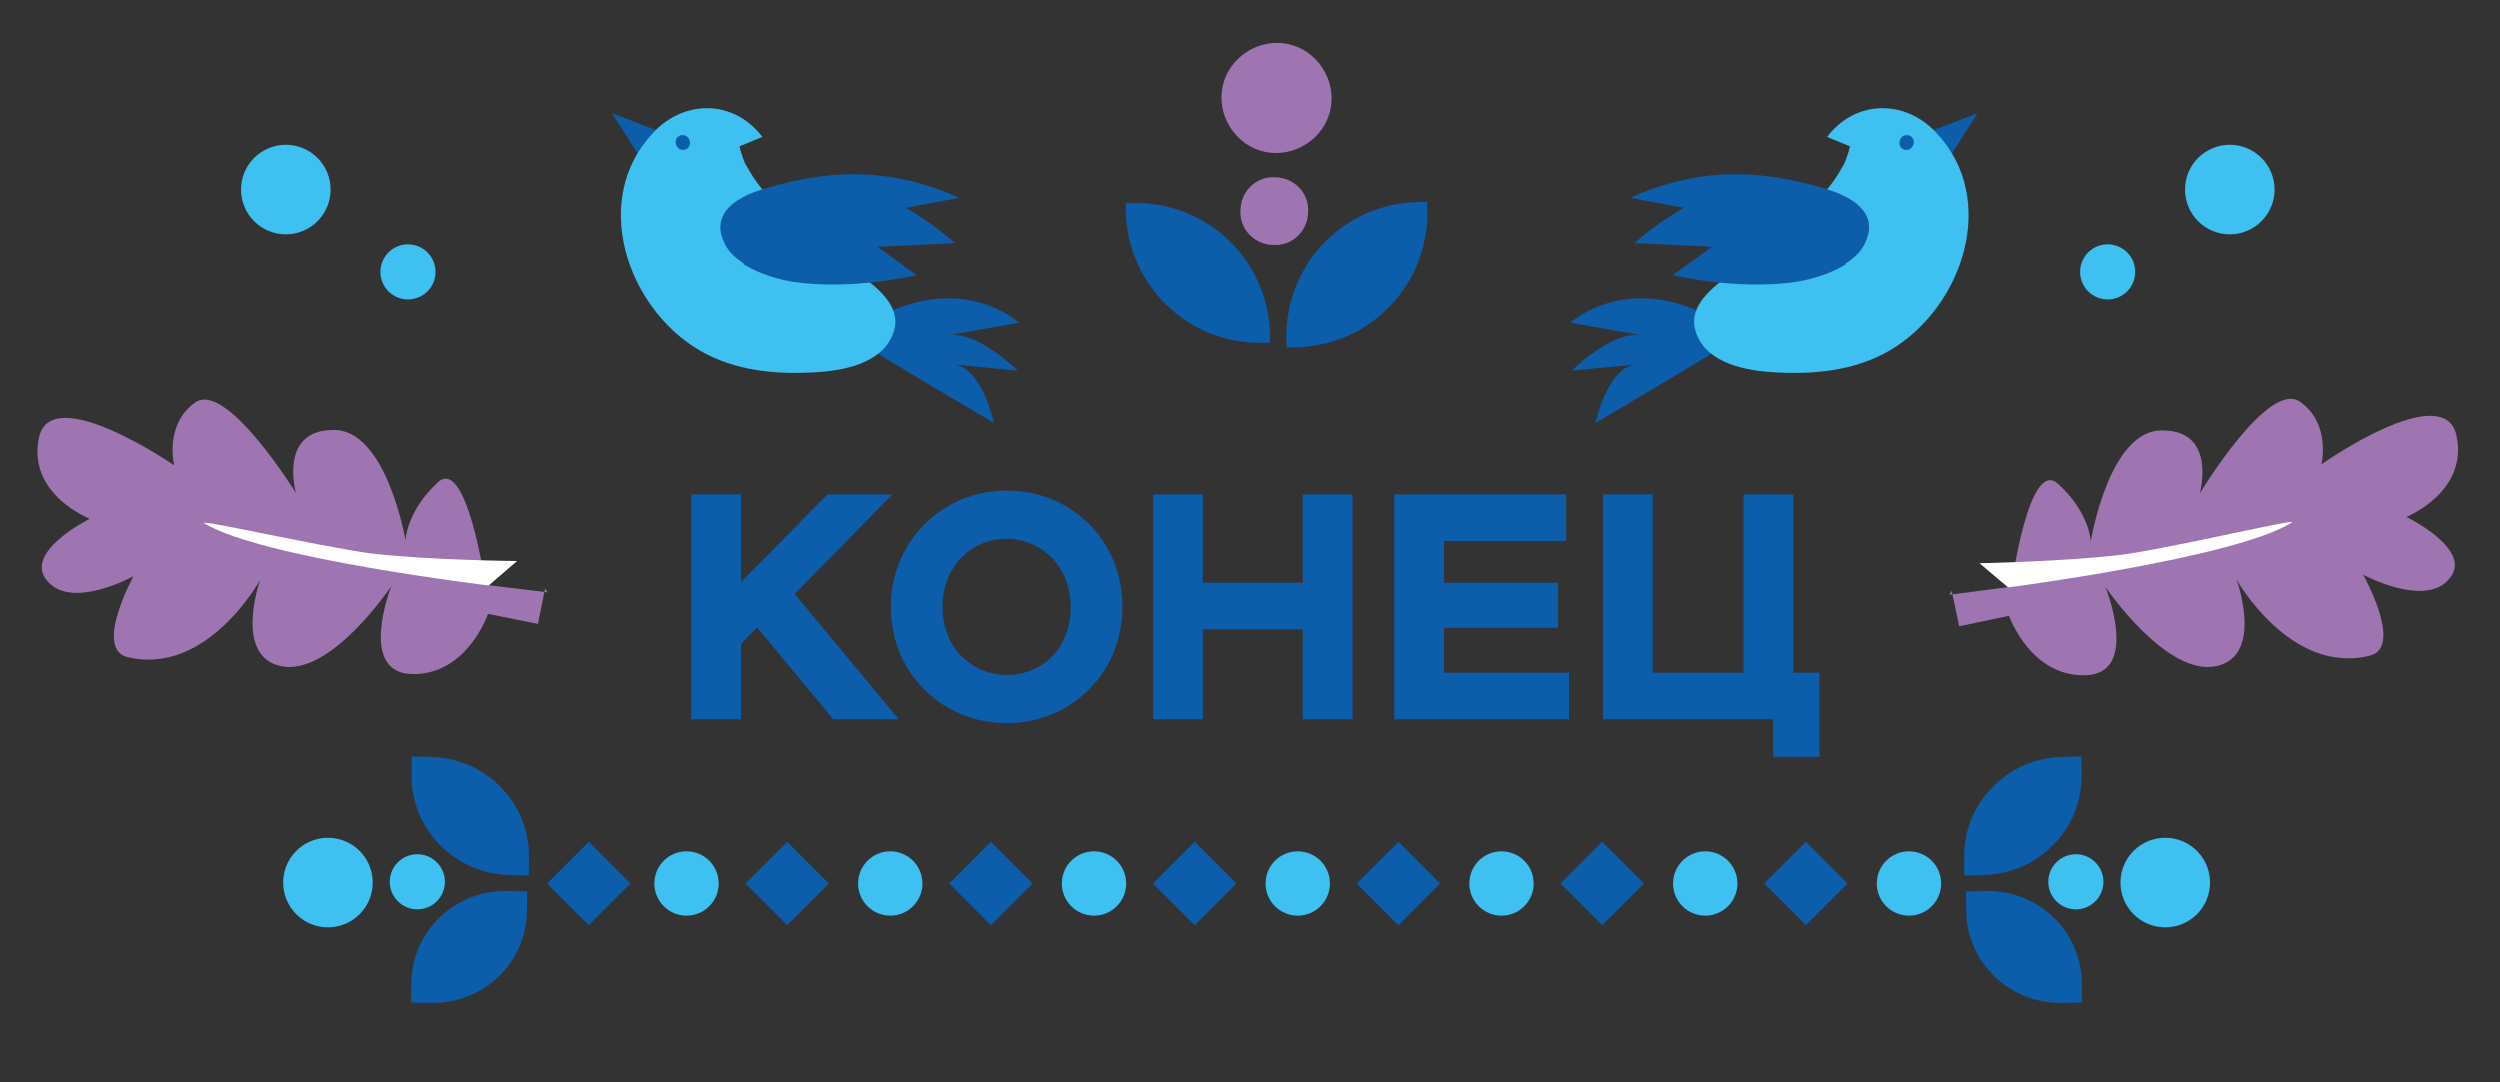
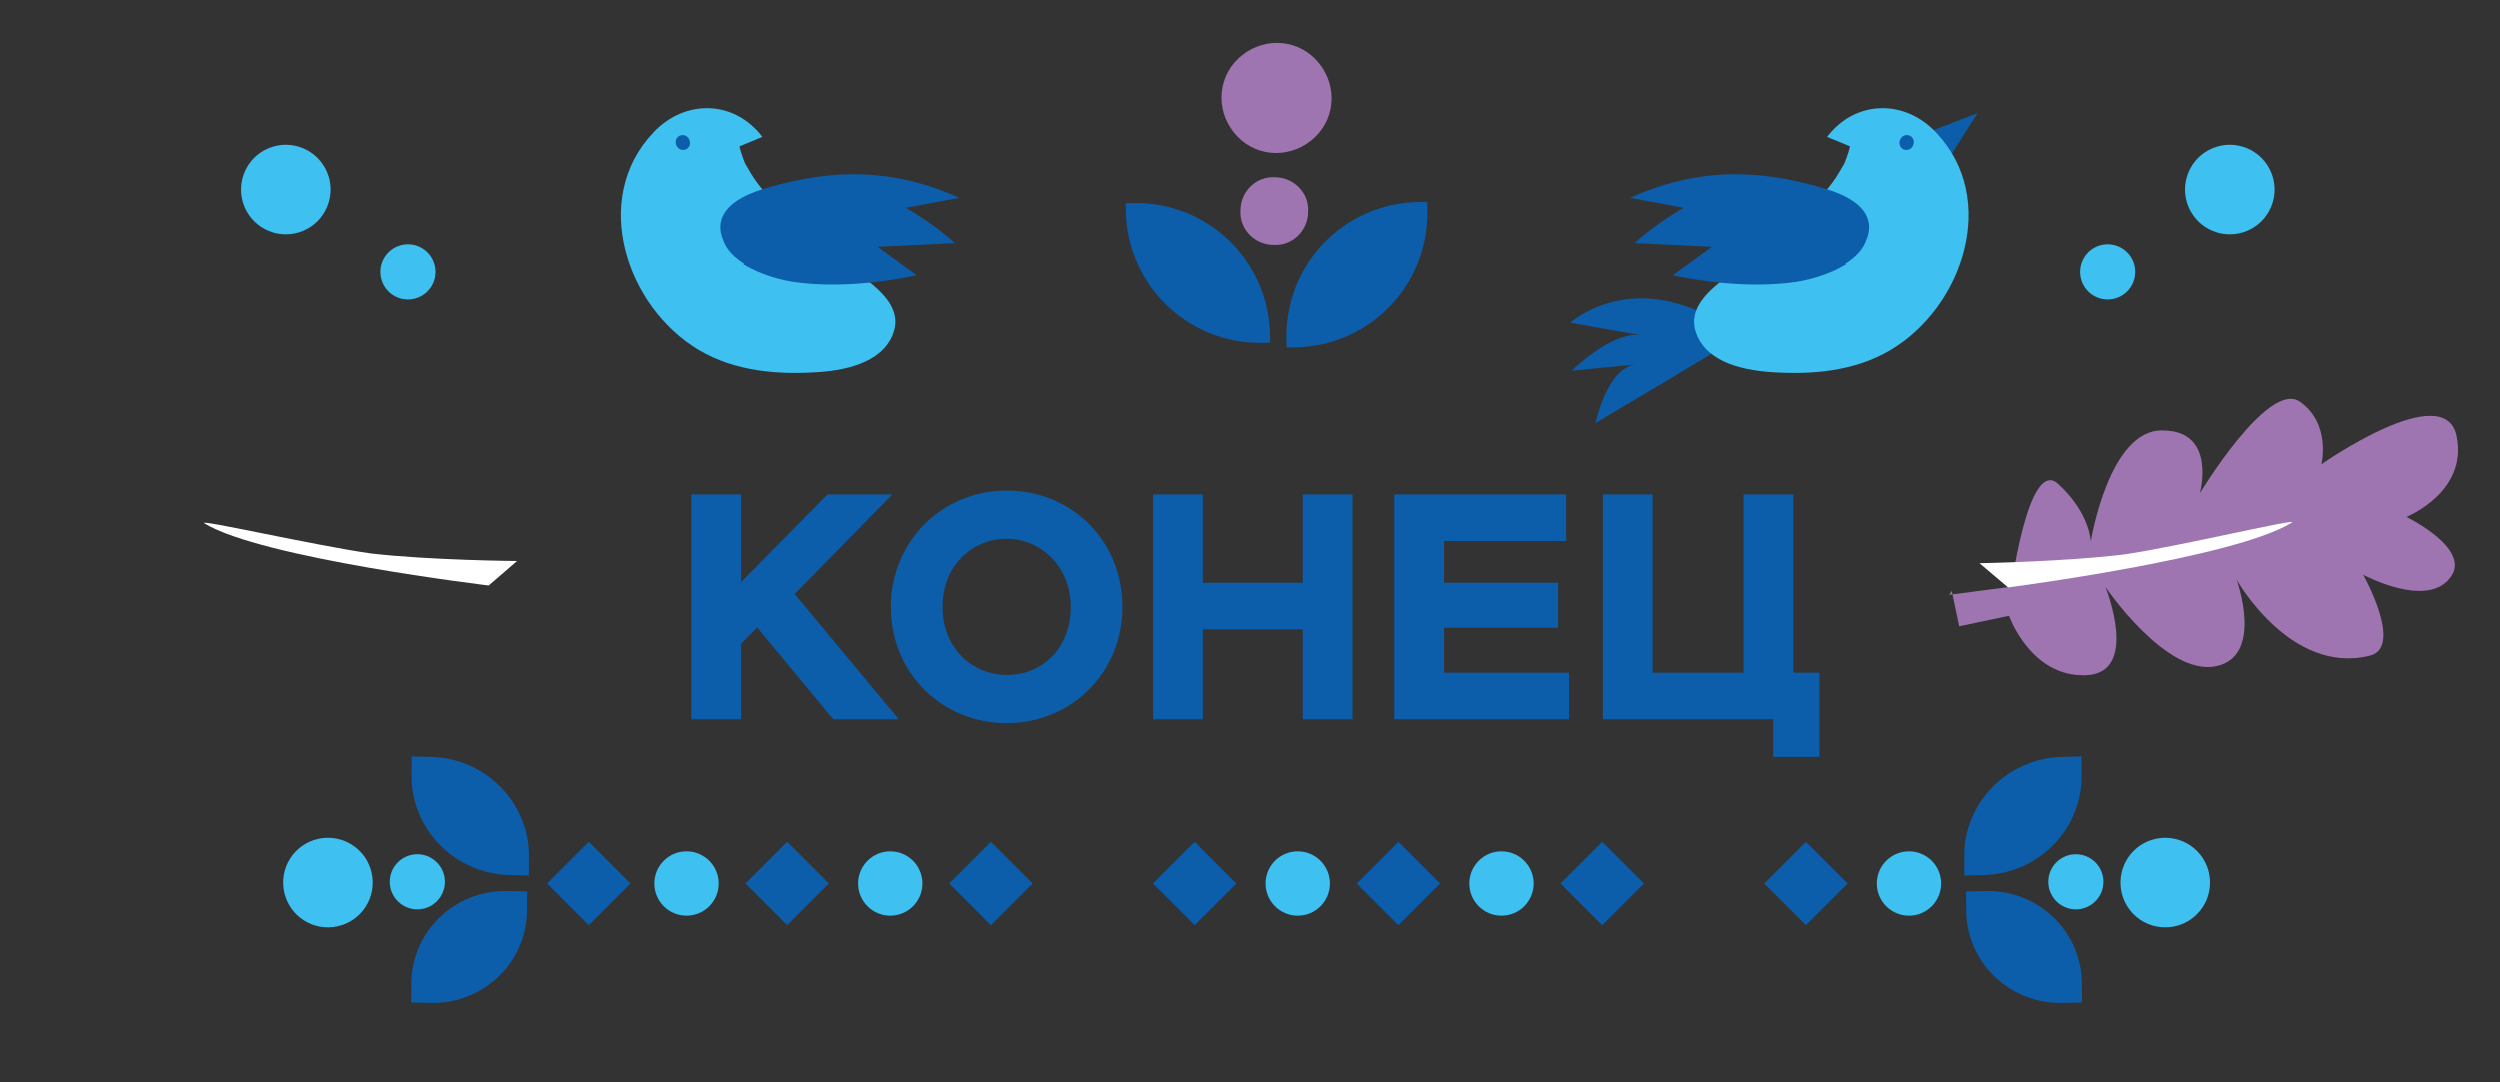
<svg xmlns="http://www.w3.org/2000/svg" width="358" height="155" viewBox="0 0 358 155" fill="none">
  <rect x="0" y="0" width="358" height="155" fill="#333333" stroke="none" />
  <path d="M177.159 19.507C174.141 16.33 174.141 11.405 177.318 8.387C180.496 5.368 185.421 5.368 188.439 8.545C191.458 11.723 191.458 16.648 188.28 19.666C185.103 22.684 180.178 22.684 177.159 19.507Z" fill="#9F75B1" />
  <path d="M182.399 35.076C179.698 35.076 177.474 32.852 177.633 30.151C177.633 27.45 179.857 25.226 182.558 25.385C185.259 25.385 187.483 27.609 187.324 30.31C187.324 33.011 185.1 35.235 182.399 35.076Z" fill="#9F75B1" />
  <path d="M203.099 28.931L204.37 28.909L204.392 30.18C204.578 40.822 196.15 49.55 185.507 49.735L184.237 49.758L184.214 48.487C184.029 37.844 192.457 29.117 203.099 28.931Z" fill="#0C5DAA" />
  <path d="M181.888 49.072L180.776 49.091C170.133 49.277 161.406 40.849 161.22 30.207L161.201 29.095L162.313 29.075C172.955 28.89 181.683 37.317 181.868 47.96L181.891 49.23L181.888 49.072Z" fill="#0C5DAA" />
  <path d="M98.991 103V70.8H106.121V83.358L118.495 70.8H127.787L113.803 85.06L128.707 103H119.323L108.421 89.844L106.121 92.19V103H98.991ZM127.568 86.9C127.568 77.608 134.836 70.248 144.174 70.248C153.374 70.248 160.734 77.332 160.734 86.9C160.734 96.376 153.374 103.552 144.174 103.552C134.974 103.552 127.568 96.468 127.568 86.9ZM134.974 86.9C134.974 92.88 139.298 96.652 144.174 96.652C149.234 96.652 153.328 92.88 153.328 86.9C153.328 80.92 148.866 77.148 144.174 77.148C139.298 77.148 134.974 80.92 134.974 86.9ZM186.552 103V90.12H172.246V103H165.116V70.8H172.246V83.45H186.552V70.8H193.682V103H186.552ZM199.661 103V70.8H224.271V77.47H206.791V83.45H223.121V89.89H206.791V96.33H224.685V103H199.661ZM229.534 103V70.8H236.664V96.33H249.682V70.8H256.812V96.33H260.538V108.382H253.914V103H229.534Z" fill="#0C5DAA" />
  <path d="M317.433 33.279C320.828 34.313 324.408 32.399 325.442 29.02C326.476 25.625 324.562 22.045 321.183 21.011C317.788 19.977 314.208 21.89 313.174 25.27C312.14 28.665 314.054 32.245 317.433 33.279Z" fill="#3EC0F0" />
  <path d="M298.332 40.787C299.355 42.709 301.75 43.442 303.672 42.419C305.594 41.397 306.326 39.002 305.304 37.08C304.282 35.158 301.887 34.426 299.965 35.448C298.043 36.47 297.31 38.865 298.332 40.787Z" fill="#3EC0F0" />
  <path d="M42.805 33.279C39.41 34.313 35.83 32.399 34.796 29.02C33.762 25.625 35.676 22.045 39.055 21.011C42.45 19.977 46.03 21.89 47.064 25.27C48.098 28.665 46.184 32.245 42.805 33.279Z" fill="#3EC0F0" />
  <path d="M61.906 40.787C60.884 42.709 58.489 43.442 56.567 42.419C54.645 41.397 53.912 39.002 54.934 37.08C55.956 35.158 58.351 34.426 60.273 35.448C62.196 36.47 62.928 38.865 61.906 40.787Z" fill="#3EC0F0" />
  <path d="M246.584 49.69C246.482 49.937 228.477 60.572 228.477 60.572C228.477 60.572 230.084 52.845 234.114 52.198L225.065 53.083C225.065 53.083 230.493 47.66 234.711 47.959L224.874 46.203C224.874 46.203 233.259 38.531 245.958 45.958" fill="#0C5DAA" />
  <path d="M283.16 16.21L277.668 24.934L276.101 18.931L283.16 16.21Z" fill="#0C5DAA" />
  <path d="M250.059 37.093C252.667 34.989 255.47 33.111 258.005 30.832C259.586 29.46 261.094 27.914 262.406 26.142C263.063 25.256 263.595 24.319 264.128 23.382C264.486 22.517 265.078 20.736 264.852 20.932L261.64 19.603C265.752 14.214 272.828 14.249 277.241 18.97C286.314 28.514 281.064 43.994 270.711 50.127C265.535 53.194 259.396 53.692 253.491 53.273C249.274 52.975 243.727 51.692 242.667 46.912C242.084 43.776 244.917 41.476 247.073 39.764C248.027 38.857 249.054 38.124 250.132 37.268L250.059 37.093Z" fill="#3EC0F0" />
  <path d="M272.742 21.449C271.456 21.061 271.976 19.105 273.313 19.37C274.6 19.758 274.08 21.713 272.742 21.449Z" fill="#0C5DAA" />
  <path d="M264.255 37.759C265.631 36.882 266.811 35.779 267.301 34.245C268.171 32.145 267.886 28.988 261.453 27.049C250.79 23.793 242.142 24.41 233.43 28.328L241.085 29.76C241.085 29.76 237.11 32.022 234.072 34.816L245.14 35.346L239.554 39.401C239.554 39.401 248.765 41.621 257.247 40.357C260.506 39.825 263.002 38.688 264.379 37.81L264.255 37.759Z" fill="#0C5DAA" />
-   <path d="M124.229 49.69C124.331 49.937 142.335 60.572 142.335 60.572C142.335 60.572 140.729 52.845 136.698 52.198L145.747 53.083C145.747 53.083 140.319 47.66 136.102 47.959L145.938 46.203C145.938 46.203 137.553 38.531 124.855 45.958" fill="#0C5DAA" />
-   <path d="M87.652 16.21L93.145 24.934L94.712 18.931L87.652 16.21Z" fill="#0C5DAA" />
  <path d="M120.753 37.093C118.146 34.989 115.342 33.111 112.807 30.832C111.227 29.46 109.718 27.914 108.406 26.142C107.75 25.256 107.217 24.319 106.685 23.382C106.327 22.517 105.734 20.736 105.96 20.932L109.172 19.603C105.061 14.214 97.984 14.249 93.571 18.97C84.498 28.514 89.748 43.994 100.101 50.127C105.278 53.194 111.417 53.692 117.321 53.273C121.539 52.975 127.085 51.692 128.145 46.912C128.729 43.776 125.896 41.476 123.74 39.764C122.785 38.857 121.759 38.124 120.681 37.268L120.753 37.093Z" fill="#3EC0F0" />
  <path d="M98.07 21.449C99.357 21.061 98.837 19.105 97.499 19.37C96.213 19.758 96.733 21.713 98.07 21.449Z" fill="#0C5DAA" />
  <path d="M106.557 37.759C105.181 36.882 104.001 35.779 103.511 34.245C102.642 32.145 102.927 28.988 109.36 27.049C120.022 23.793 128.671 24.41 137.383 28.328L129.728 29.76C129.728 29.76 133.703 32.022 136.74 34.816L125.673 35.346L131.258 39.401C131.258 39.401 122.048 41.621 113.566 40.357C110.307 39.825 107.81 38.688 106.434 37.81L106.557 37.759Z" fill="#0C5DAA" />
-   <path d="M78.424 84.816L69.517 83.748C69.517 83.748 66.809 64.96 62.605 69.157C58.171 73.308 58.075 77.369 58.075 77.369C58.075 77.369 55.319 61.213 47.565 61.576C39.857 61.708 42.388 70.618 42.388 70.618C42.388 70.618 32.431 54.456 27.952 57.636C23.472 60.818 24.945 66.634 24.945 66.634C24.945 66.634 7.231 54.435 5.562 62.741C3.94 70.817 12.846 74.286 12.846 74.286C12.846 74.286 3.241 79.078 6.746 83.143C10.204 87.438 19.116 82.507 19.116 82.507C19.116 82.507 13.431 92.887 18.23 94.091C29.674 96.869 37.255 83.029 37.255 83.029C37.255 83.029 33.369 94.011 40.291 95.401C47.444 96.838 56.039 83.921 56.039 83.921C56.039 83.921 51.137 96.379 59.029 96.524C66.922 96.669 69.883 87.902 69.883 87.902L77.036 89.338C77.082 89.108 78.055 84.262 78.055 84.262L78.424 84.816Z" fill="#9F75B1" />
  <path d="M69.981 83.841C69.981 83.841 37.398 79.937 29.279 74.946C27.987 74.206 44.969 78.097 53.138 79.257C61.583 80.234 74.045 80.336 74.045 80.336" fill="white" />
  <path d="M279.125 85.172L288.022 84.019C288.022 84.019 290.551 65.207 294.795 69.364C299.268 73.472 299.402 77.532 299.402 77.532C299.402 77.532 302.005 61.35 309.763 61.639C317.472 61.699 315.025 70.632 315.025 70.632C315.025 70.632 324.828 54.376 329.337 57.514C333.847 60.653 332.43 66.483 332.43 66.483C332.43 66.483 350.027 54.116 351.774 62.406C353.473 70.466 344.601 74.02 344.601 74.02C344.601 74.02 354.25 78.72 350.784 82.818C347.367 87.146 338.409 82.299 338.409 82.299C338.409 82.299 344.193 92.625 339.405 93.874C327.988 96.762 320.276 82.994 320.276 82.994C320.276 82.994 324.266 93.938 317.357 95.394C310.218 96.899 301.501 84.065 301.501 84.065C301.501 84.065 306.521 96.475 298.63 96.695C290.74 96.915 287.696 88.177 287.696 88.177L280.557 89.681C280.508 89.451 279.489 84.615 279.489 84.615L279.125 85.172Z" fill="#9F75B1" />
  <path d="M287.56 84.116C287.56 84.116 320.105 79.903 328.176 74.835C329.461 74.084 312.516 78.135 304.359 79.373C295.923 80.43 283.463 80.65 283.463 80.65" fill="white" />
  <path d="M305.605 121.771C308.158 119.306 312.217 119.382 314.675 121.921C317.14 124.474 317.064 128.532 314.525 130.991C311.972 133.456 307.913 133.38 305.455 130.841C302.99 128.288 303.066 124.229 305.605 121.771Z" fill="#3EC0F0" />
  <path d="M293.317 126.206C293.353 124.029 295.153 122.288 297.33 122.323C299.506 122.359 301.248 124.159 301.212 126.336C301.176 128.512 299.377 130.254 297.2 130.218C295.023 130.182 293.282 128.383 293.317 126.206Z" fill="#3EC0F0" />
  <path d="M298.148 143.55L298.124 140.806C298.061 133.332 291.87 127.416 284.312 127.591L281.538 127.655L281.562 130.399C281.625 137.873 287.816 143.79 295.374 143.615L298.148 143.55Z" fill="#0C5DAA" />
  <path d="M298.069 108.317L298.085 111.116C298.127 118.742 291.884 125.1 284.139 125.302L281.296 125.376L281.28 122.577C281.238 114.951 287.467 108.6 295.226 108.391L298.069 108.317Z" fill="#0C5DAA" />
  <path d="M51.422 121.771C48.869 119.306 44.811 119.382 42.353 121.921C39.888 124.474 39.963 128.532 42.502 130.991C45.055 133.456 49.114 133.38 51.572 130.841C54.037 128.288 53.962 124.229 51.422 121.771Z" fill="#3EC0F0" />
  <path d="M63.71 126.206C63.674 124.029 61.874 122.288 59.698 122.323C57.521 122.359 55.779 124.159 55.815 126.336C55.851 128.512 57.651 130.254 59.828 130.218C62.004 130.182 63.746 128.383 63.71 126.206Z" fill="#3EC0F0" />
  <path d="M58.879 143.55L58.903 140.806C58.966 133.332 65.157 127.416 72.715 127.591L75.489 127.655L75.466 130.399C75.402 137.873 69.211 143.79 61.654 143.615L58.879 143.55Z" fill="#0C5DAA" />
  <path d="M58.958 108.317L58.942 111.116C58.9 118.742 65.144 125.1 72.888 125.302L75.731 125.376L75.747 122.577C75.789 114.951 69.56 108.6 61.801 108.391L58.958 108.317Z" fill="#0C5DAA" />
  <rect x="78.348" y="126.515" width="8.446" height="8.446" transform="rotate(-45 78.348 126.515)" fill="#0C5DAA" />
  <rect x="106.754" y="126.515" width="8.446" height="8.446" transform="rotate(-45 106.754 126.515)" fill="#0C5DAA" />
  <rect x="135.93" y="126.515" width="8.446" height="8.446" transform="rotate(-45 135.93 126.515)" fill="#0C5DAA" />
  <rect x="165.105" y="126.515" width="8.446" height="8.446" transform="rotate(-45 165.105 126.515)" fill="#0C5DAA" />
  <rect x="194.285" y="126.515" width="8.446" height="8.446" transform="rotate(-45 194.285 126.515)" fill="#0C5DAA" />
  <rect x="223.461" y="126.515" width="8.446" height="8.446" transform="rotate(-45 223.461 126.515)" fill="#0C5DAA" />
  <rect x="252.637" y="126.515" width="8.446" height="8.446" transform="rotate(-45 252.637 126.515)" fill="#0C5DAA" />
  <circle cx="98.31" cy="126.515" r="4.607" fill="#3EC0F0" />
  <circle cx="127.486" cy="126.515" r="4.607" fill="#3EC0F0" />
-   <circle cx="156.661" cy="126.515" r="4.607" fill="#3EC0F0" />
  <circle cx="185.837" cy="126.515" r="4.607" fill="#3EC0F0" />
  <circle cx="215.013" cy="126.515" r="4.607" fill="#3EC0F0" />
-   <circle cx="244.189" cy="126.515" r="4.607" fill="#3EC0F0" />
  <circle cx="273.365" cy="126.515" r="4.607" fill="#3EC0F0" />
</svg>